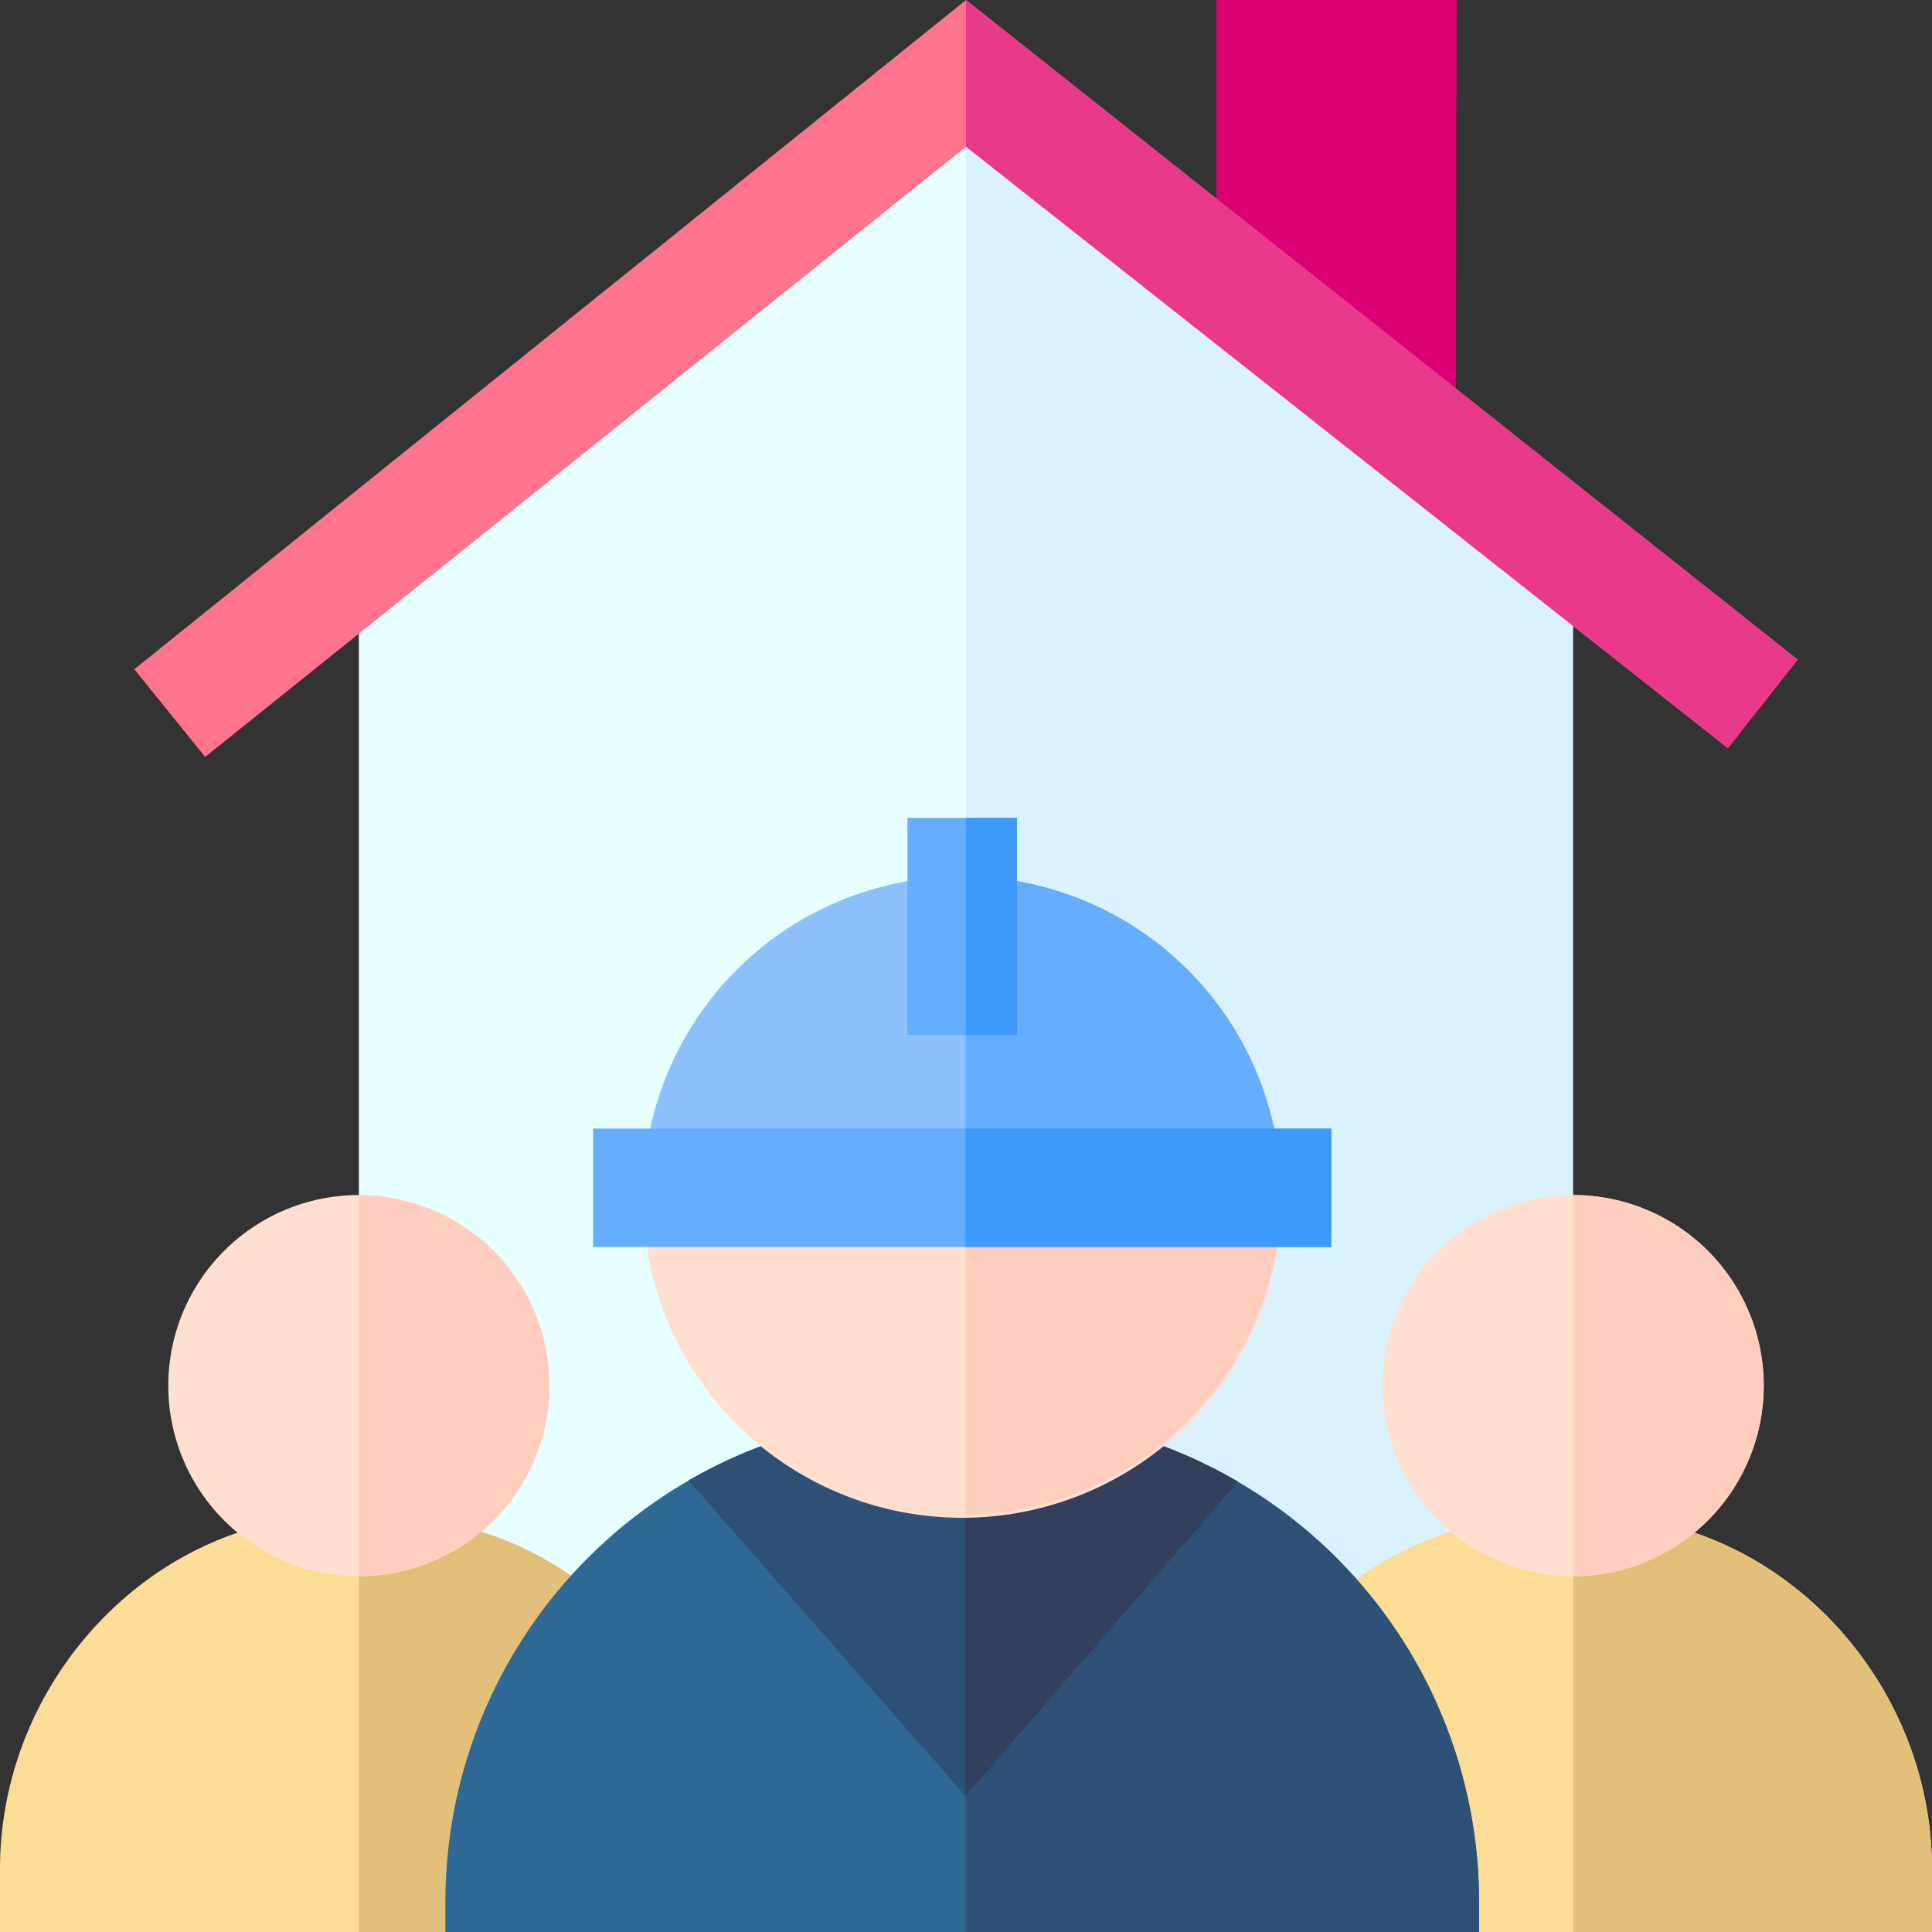
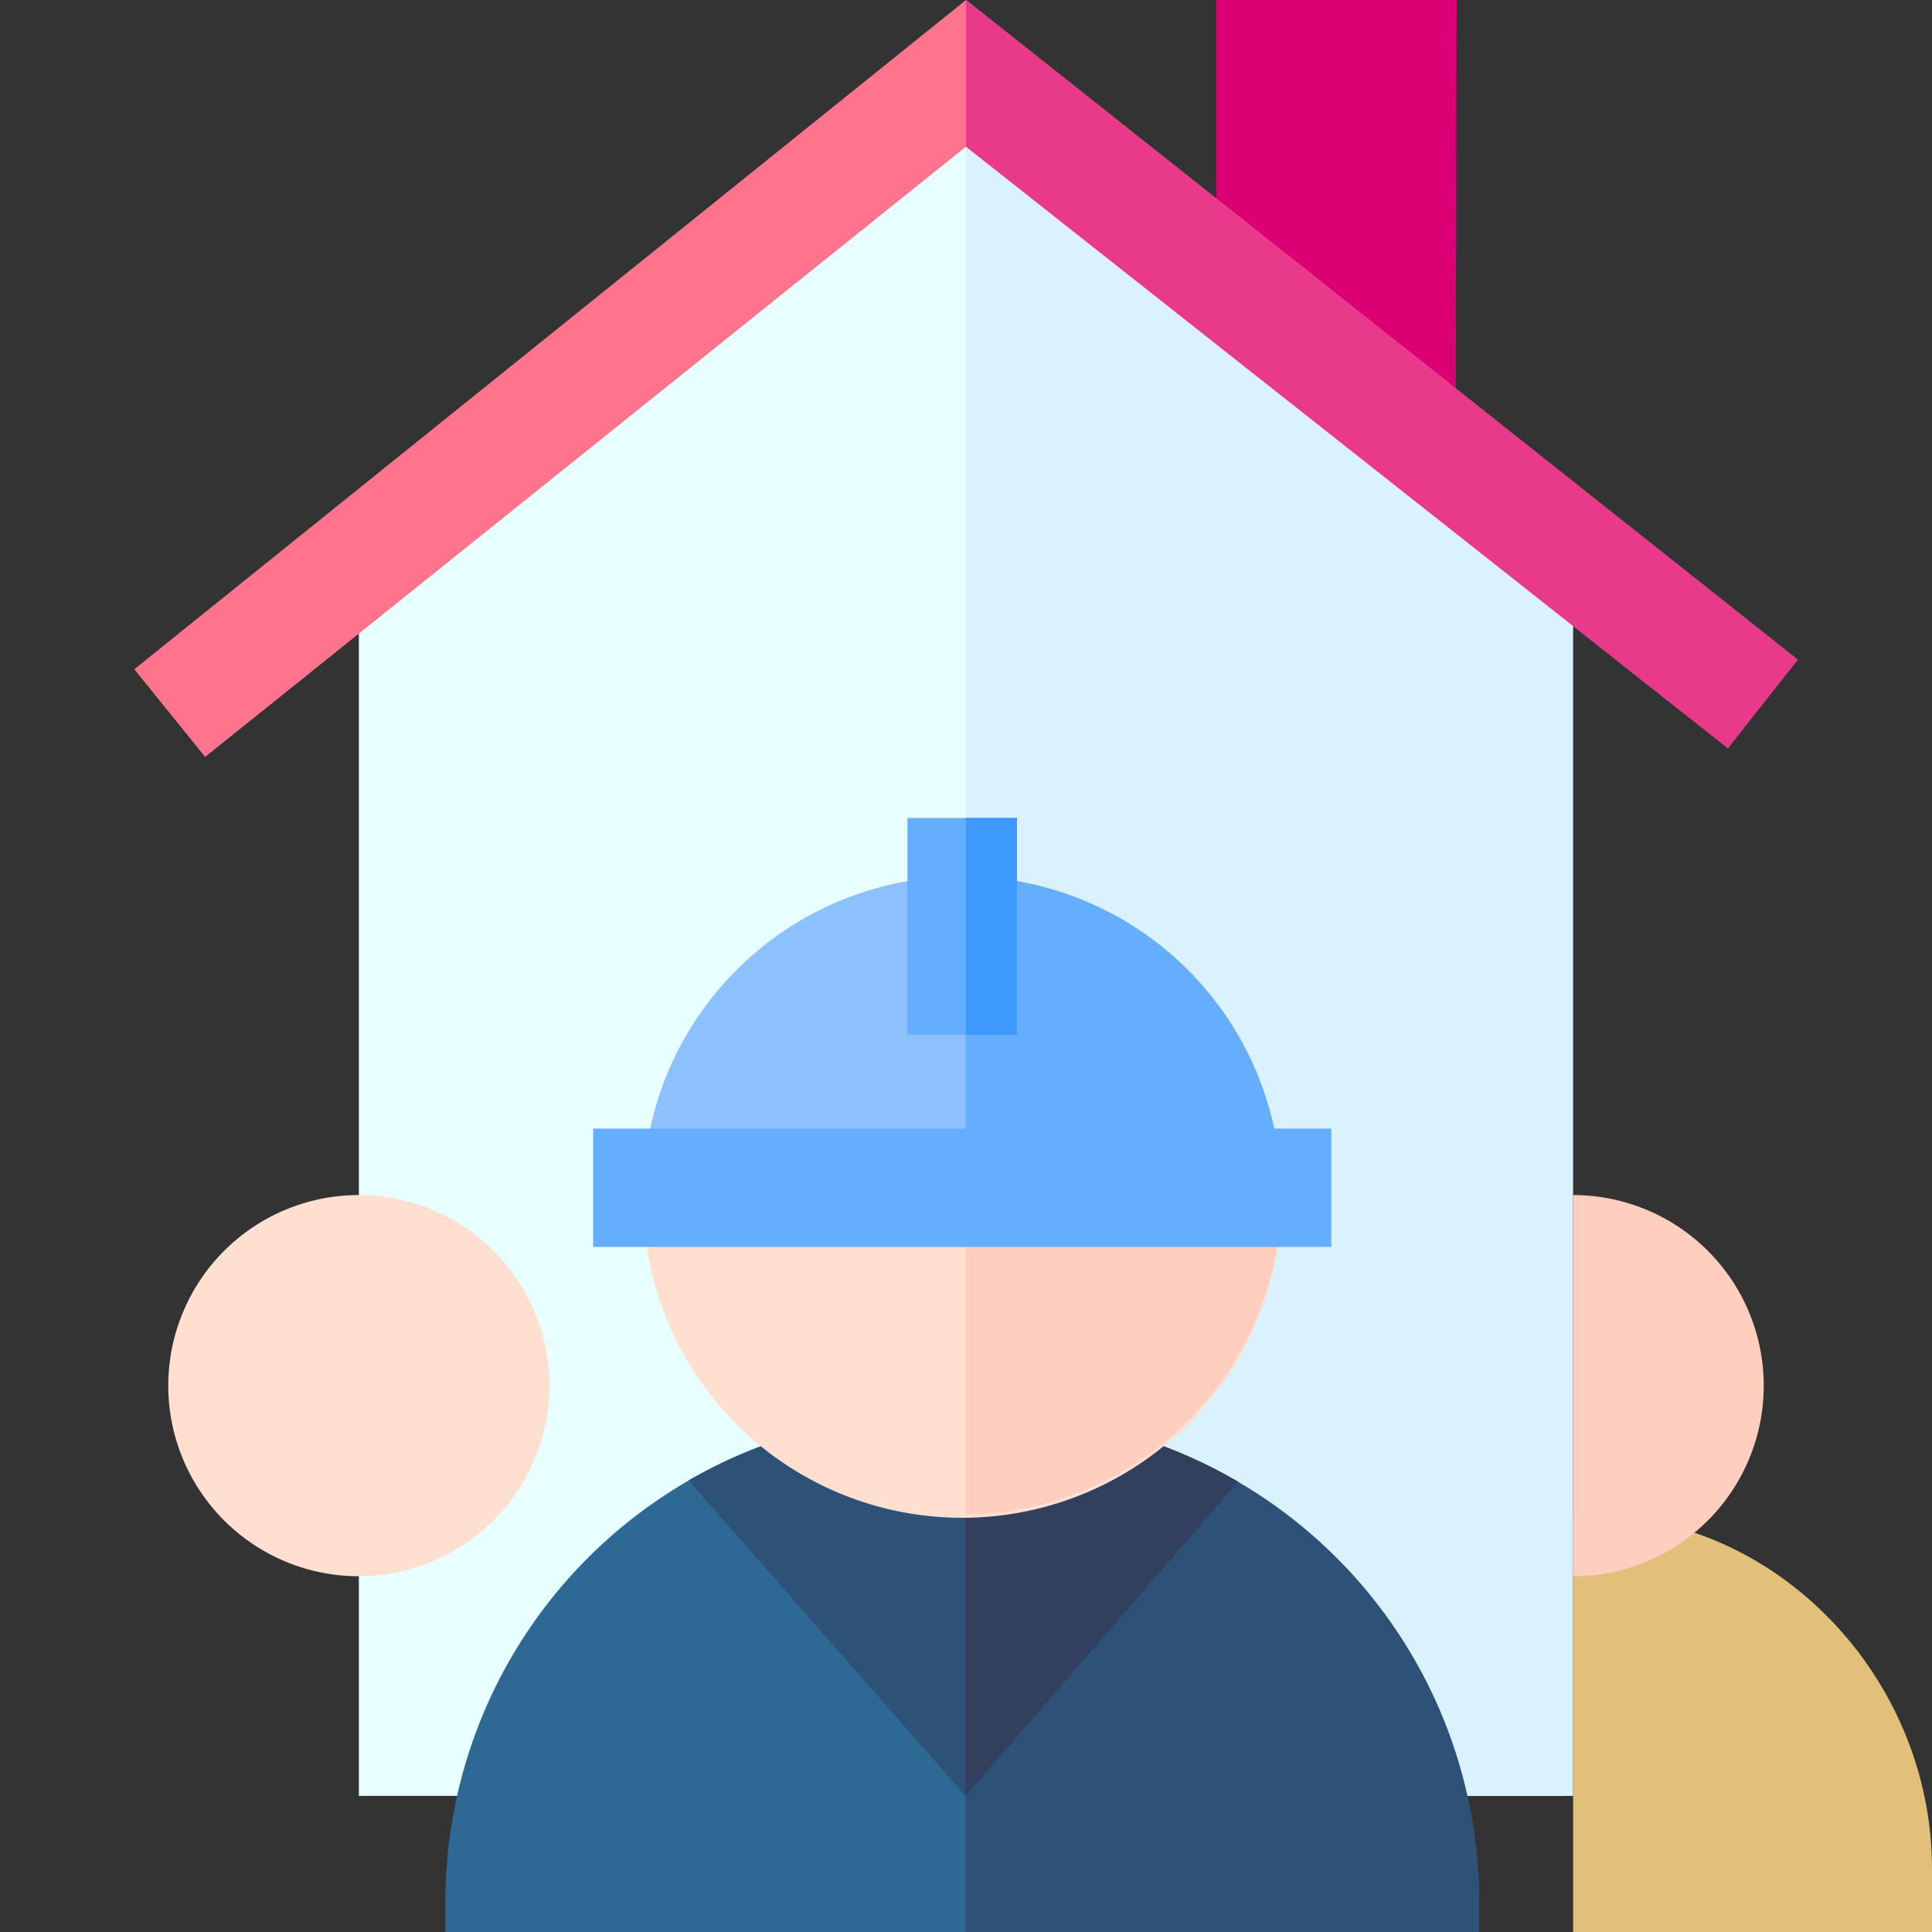
<svg xmlns="http://www.w3.org/2000/svg" id="Group_39558" data-name="Group 39558" width="115.341" height="115.341" viewBox="0 0 115.341 115.341">
  <rect x="0" y="0" width="115.341" height="115.341" fill="#333333" stroke="none" />
  <path id="Path_37139" data-name="Path 37139" d="M336.645,24.948l-6.73-.012L322.348,15.5V0H336.69Z" transform="translate(-249.731)" fill="#db0074" />
  <path id="Path_37140" data-name="Path 37140" d="M167.17,123.482H95.106V46.463L131.138,21,167.17,46.463Z" transform="translate(-73.681 -16.267)" fill="#e7ffff" />
  <path id="Path_37141" data-name="Path 37141" d="M292.245,46.463,256,21V123.482h36.245Z" transform="translate(-198.33 -16.267)" fill="#daf2fe" />
  <path id="Path_37142" data-name="Path 37142" d="M39.819,45.188l-4.231-5.233L85.241,0l49.653,39.381-4.17,5.282L85.241,8.755Z" transform="translate(-27.571)" fill="#fd748c" />
  <path id="Path_37143" data-name="Path 37143" d="M305.653,39.381,256,0V8.755l45.483,35.908Z" transform="translate(-198.33)" fill="#e8398b" />
-   <path id="Path_37144" data-name="Path 37144" d="M88.3,426.569h27.039V422.81c0-11.428-9.267-21.083-20.236-21.083H92.727A20.164,20.164,0,0,0,78.9,407.19Zm-61.712,0H0V422.81c0-11.428,9.267-21.083,20.236-21.083h2.377a20.164,20.164,0,0,1,13.83,5.463Z" transform="translate(0 -311.228)" fill="#fddc95" />
-   <path id="Path_37145" data-name="Path 37145" d="M110.124,407.19a20.164,20.164,0,0,0-13.83-5.463H95.106v24.842h5.165Z" transform="translate(-73.681 -311.228)" fill="#e3c07a" />
  <path id="Path_37146" data-name="Path 37146" d="M55.972,339.457a11.379,11.379,0,1,1,11.379-11.379A11.392,11.392,0,0,1,55.972,339.457Z" transform="translate(-34.547 -245.354)" fill="#ffdfcf" />
-   <path id="Path_37147" data-name="Path 37147" d="M106.485,328.077A11.392,11.392,0,0,0,95.106,316.7v22.759A11.392,11.392,0,0,0,106.485,328.077Z" transform="translate(-73.681 -245.354)" fill="#ffcebf" />
  <path id="Path_37148" data-name="Path 37148" d="M438.319,422.81c0-11.428-9.267-21.083-20.236-21.083h-1.189v24.842h21.425Z" transform="translate(-322.978 -311.228)" fill="#e3c07a" />
-   <path id="Path_37149" data-name="Path 37149" d="M366.381,328.077a11.379,11.379,0,1,1,11.379,11.379A11.392,11.392,0,0,1,366.381,328.077Z" transform="translate(-283.845 -245.354)" fill="#ffdfcf" />
  <path id="Path_37150" data-name="Path 37150" d="M416.894,316.7v22.759a11.379,11.379,0,1,0,0-22.759Z" transform="translate(-322.978 -245.354)" fill="#ffcebf" />
  <path id="Path_37151" data-name="Path 37151" d="M150.726,375.077h-3.674A29.052,29.052,0,0,0,118.033,404.1v1.826h61.712V404.1a29.052,29.052,0,0,0-29.019-29.019Z" transform="translate(-91.443 -290.582)" fill="#2d6994" />
  <path id="Path_37152" data-name="Path 37152" d="M208.568,250.6a19.05,19.05,0,0,0-38.075,0Z" transform="translate(-132.085 -179.915)" fill="#8cc1fd" />
  <path id="Path_37153" data-name="Path 37153" d="M286.538,404.1a29.052,29.052,0,0,0-29.019-29.019H255.88v30.845h30.658Z" transform="translate(-198.237 -290.582)" fill="#2d5177" />
  <path id="Path_37154" data-name="Path 37154" d="M255.881,232.242V250.61h18.84A19.073,19.073,0,0,0,255.881,232.242Z" transform="translate(-198.238 -179.924)" fill="#65adfd" />
  <path id="Path_37155" data-name="Path 37155" d="M215.292,379.041a28.84,28.84,0,0,0-14.626-3.964h-3.674a28.841,28.841,0,0,0-14.5,3.888L199.027,397.8Z" transform="translate(-141.384 -290.582)" fill="#2d5177" />
  <path id="Path_37156" data-name="Path 37156" d="M257.52,375.077h-1.639V397.8l16.265-18.755a28.841,28.841,0,0,0-14.626-3.964Z" transform="translate(-198.238 -290.582)" fill="#32405d" />
  <path id="Path_37157" data-name="Path 37157" d="M170.472,311.528q-.037.593-.038,1.187a19.051,19.051,0,1,0,38.1,0q0-.594-.038-1.187Z" transform="translate(-132.04 -241.349)" fill="#ffdfcf" />
  <path id="Path_37158" data-name="Path 37158" d="M274.734,312.715q0-.594-.038-1.187H255.881v20.236A19.072,19.072,0,0,0,274.734,312.715Z" transform="translate(-198.238 -241.349)" fill="#ffcebf" />
  <path id="Path_37159" data-name="Path 37159" d="M157.192,299.093H201.26v7.064H157.192Z" transform="translate(-121.781 -231.715)" fill="#65adfd" />
-   <path id="Path_37160" data-name="Path 37160" d="M255.881,299.093h21.836v7.064H255.881Z" transform="translate(-198.238 -231.715)" fill="#3e99fc" />
  <path id="Path_37161" data-name="Path 37161" d="M240.5,216.764h6.533v12.951H240.5Z" transform="translate(-186.324 -167.933)" fill="#65adfd" />
  <path id="Path_37162" data-name="Path 37162" d="M255.97,216.764h3.048v12.951H255.97Z" transform="translate(-198.306 -167.933)" fill="#3e99fc" />
</svg>